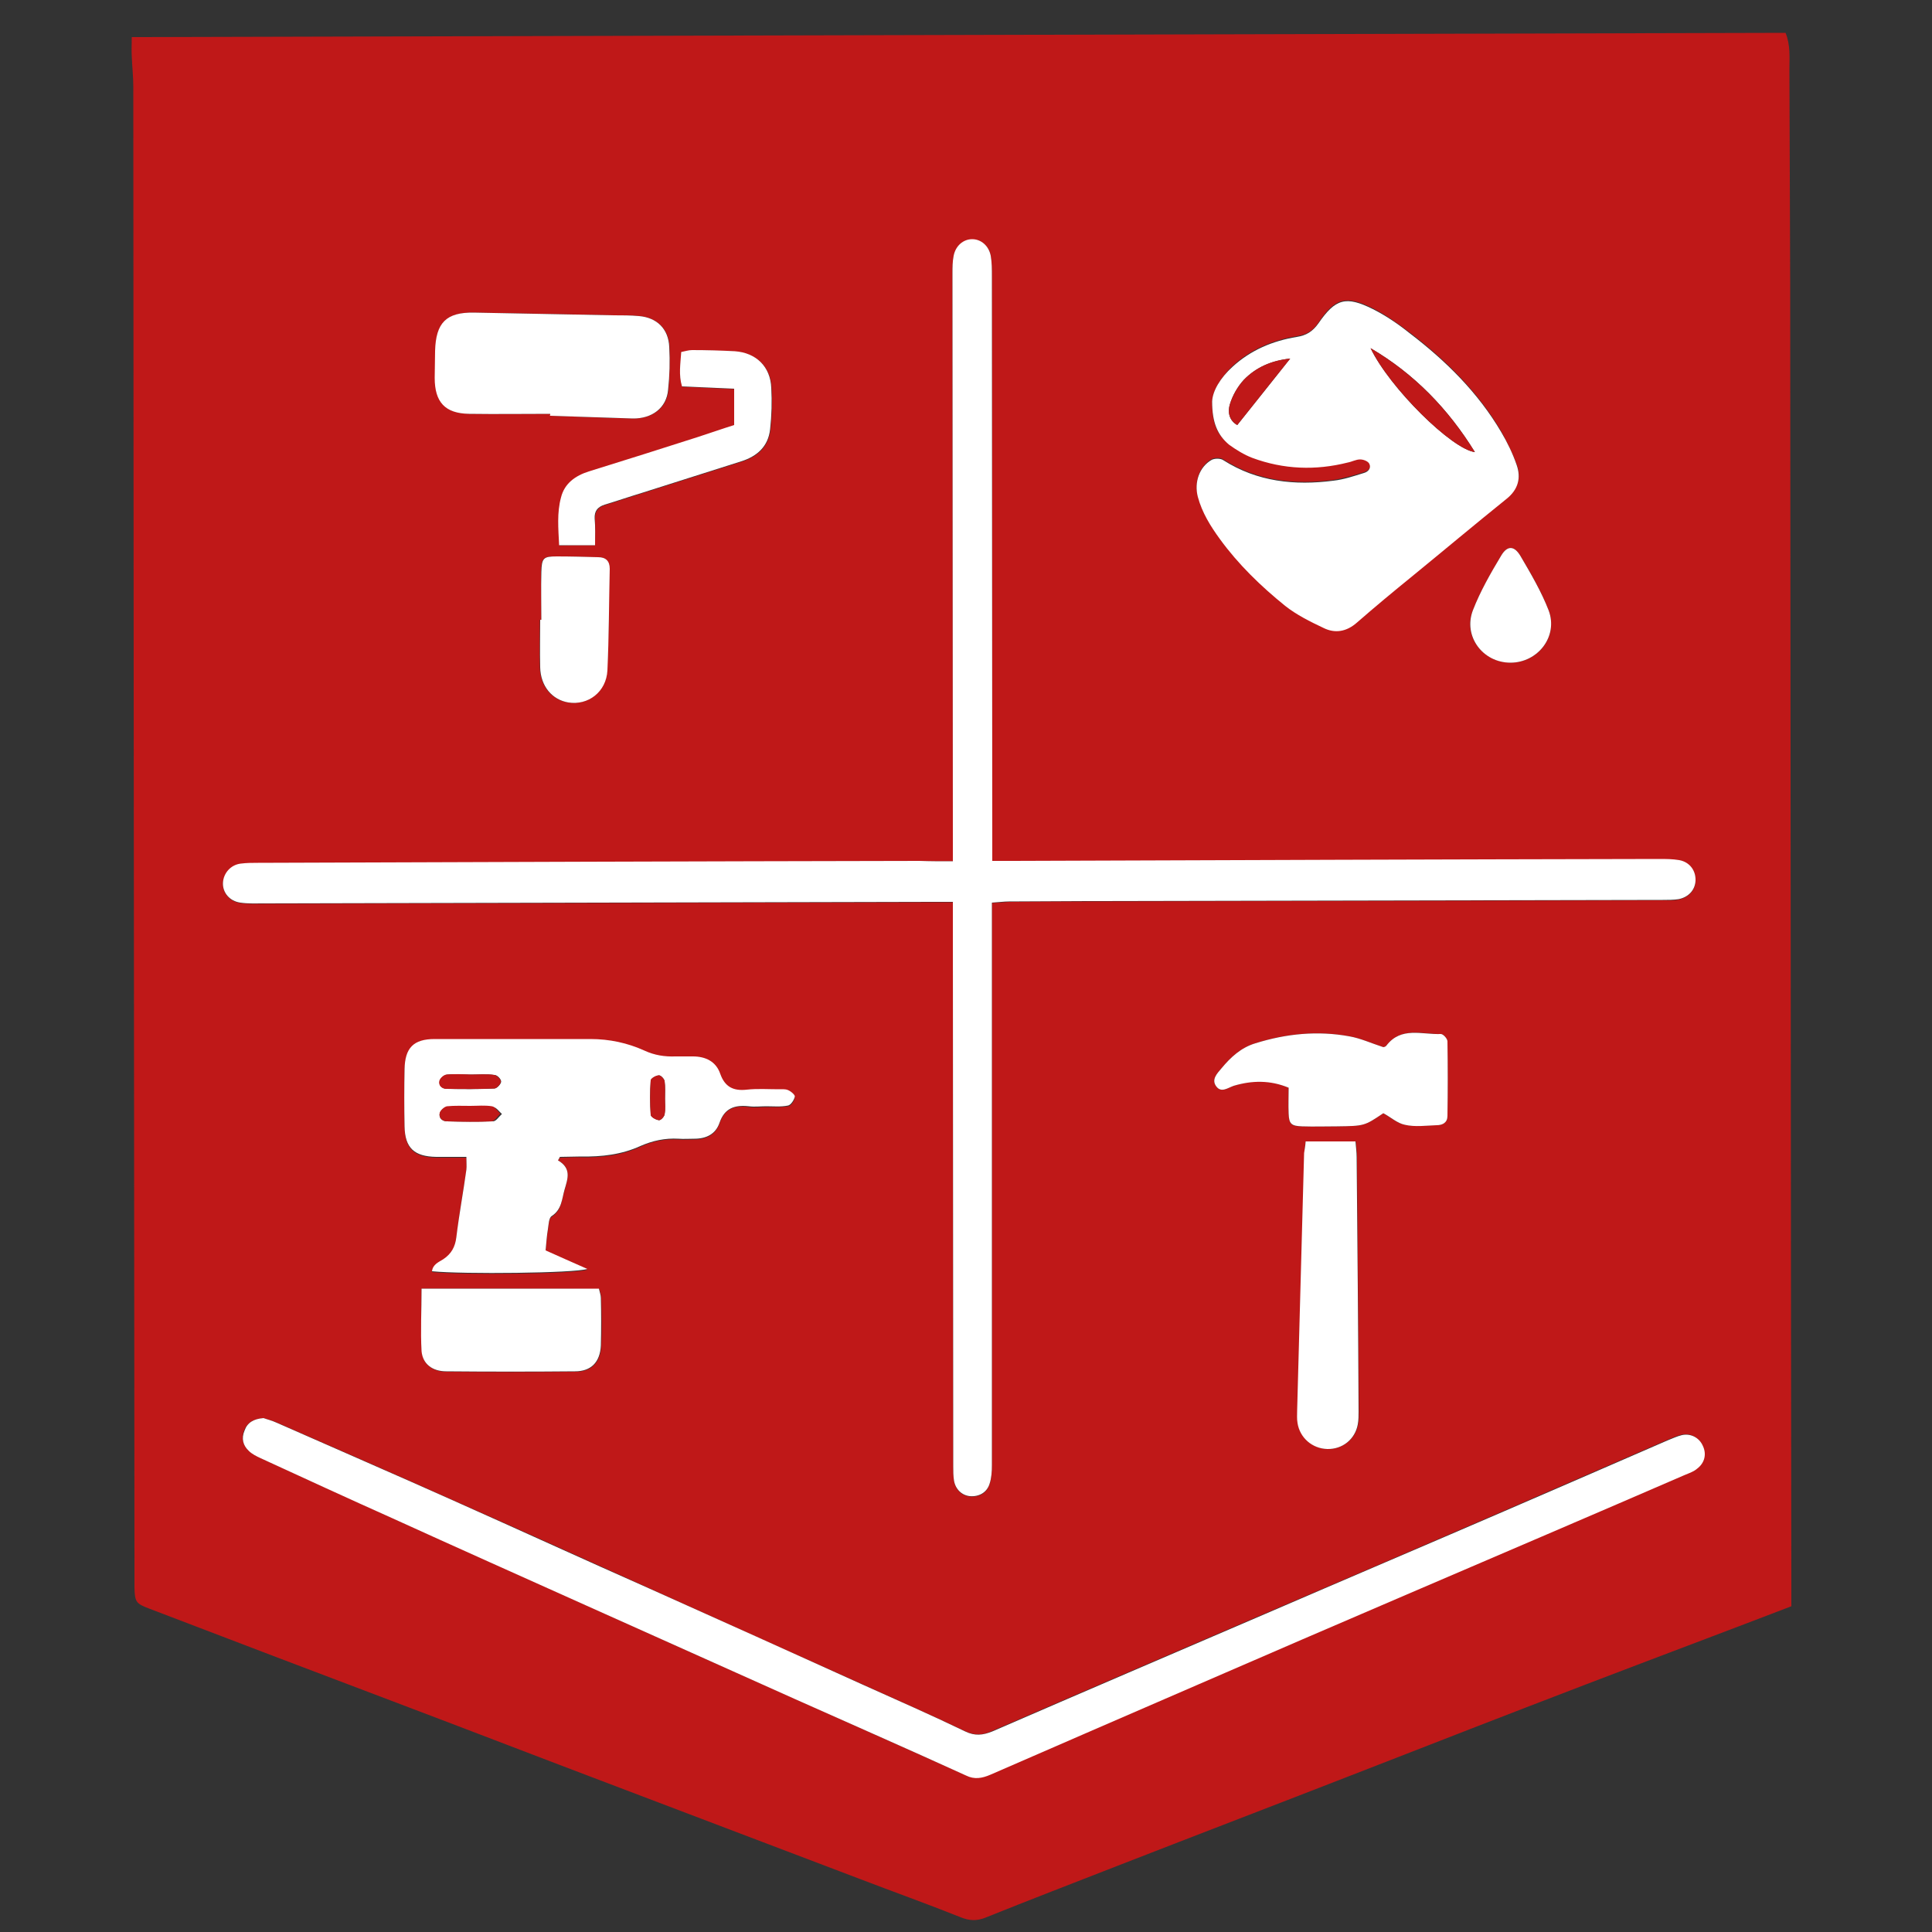
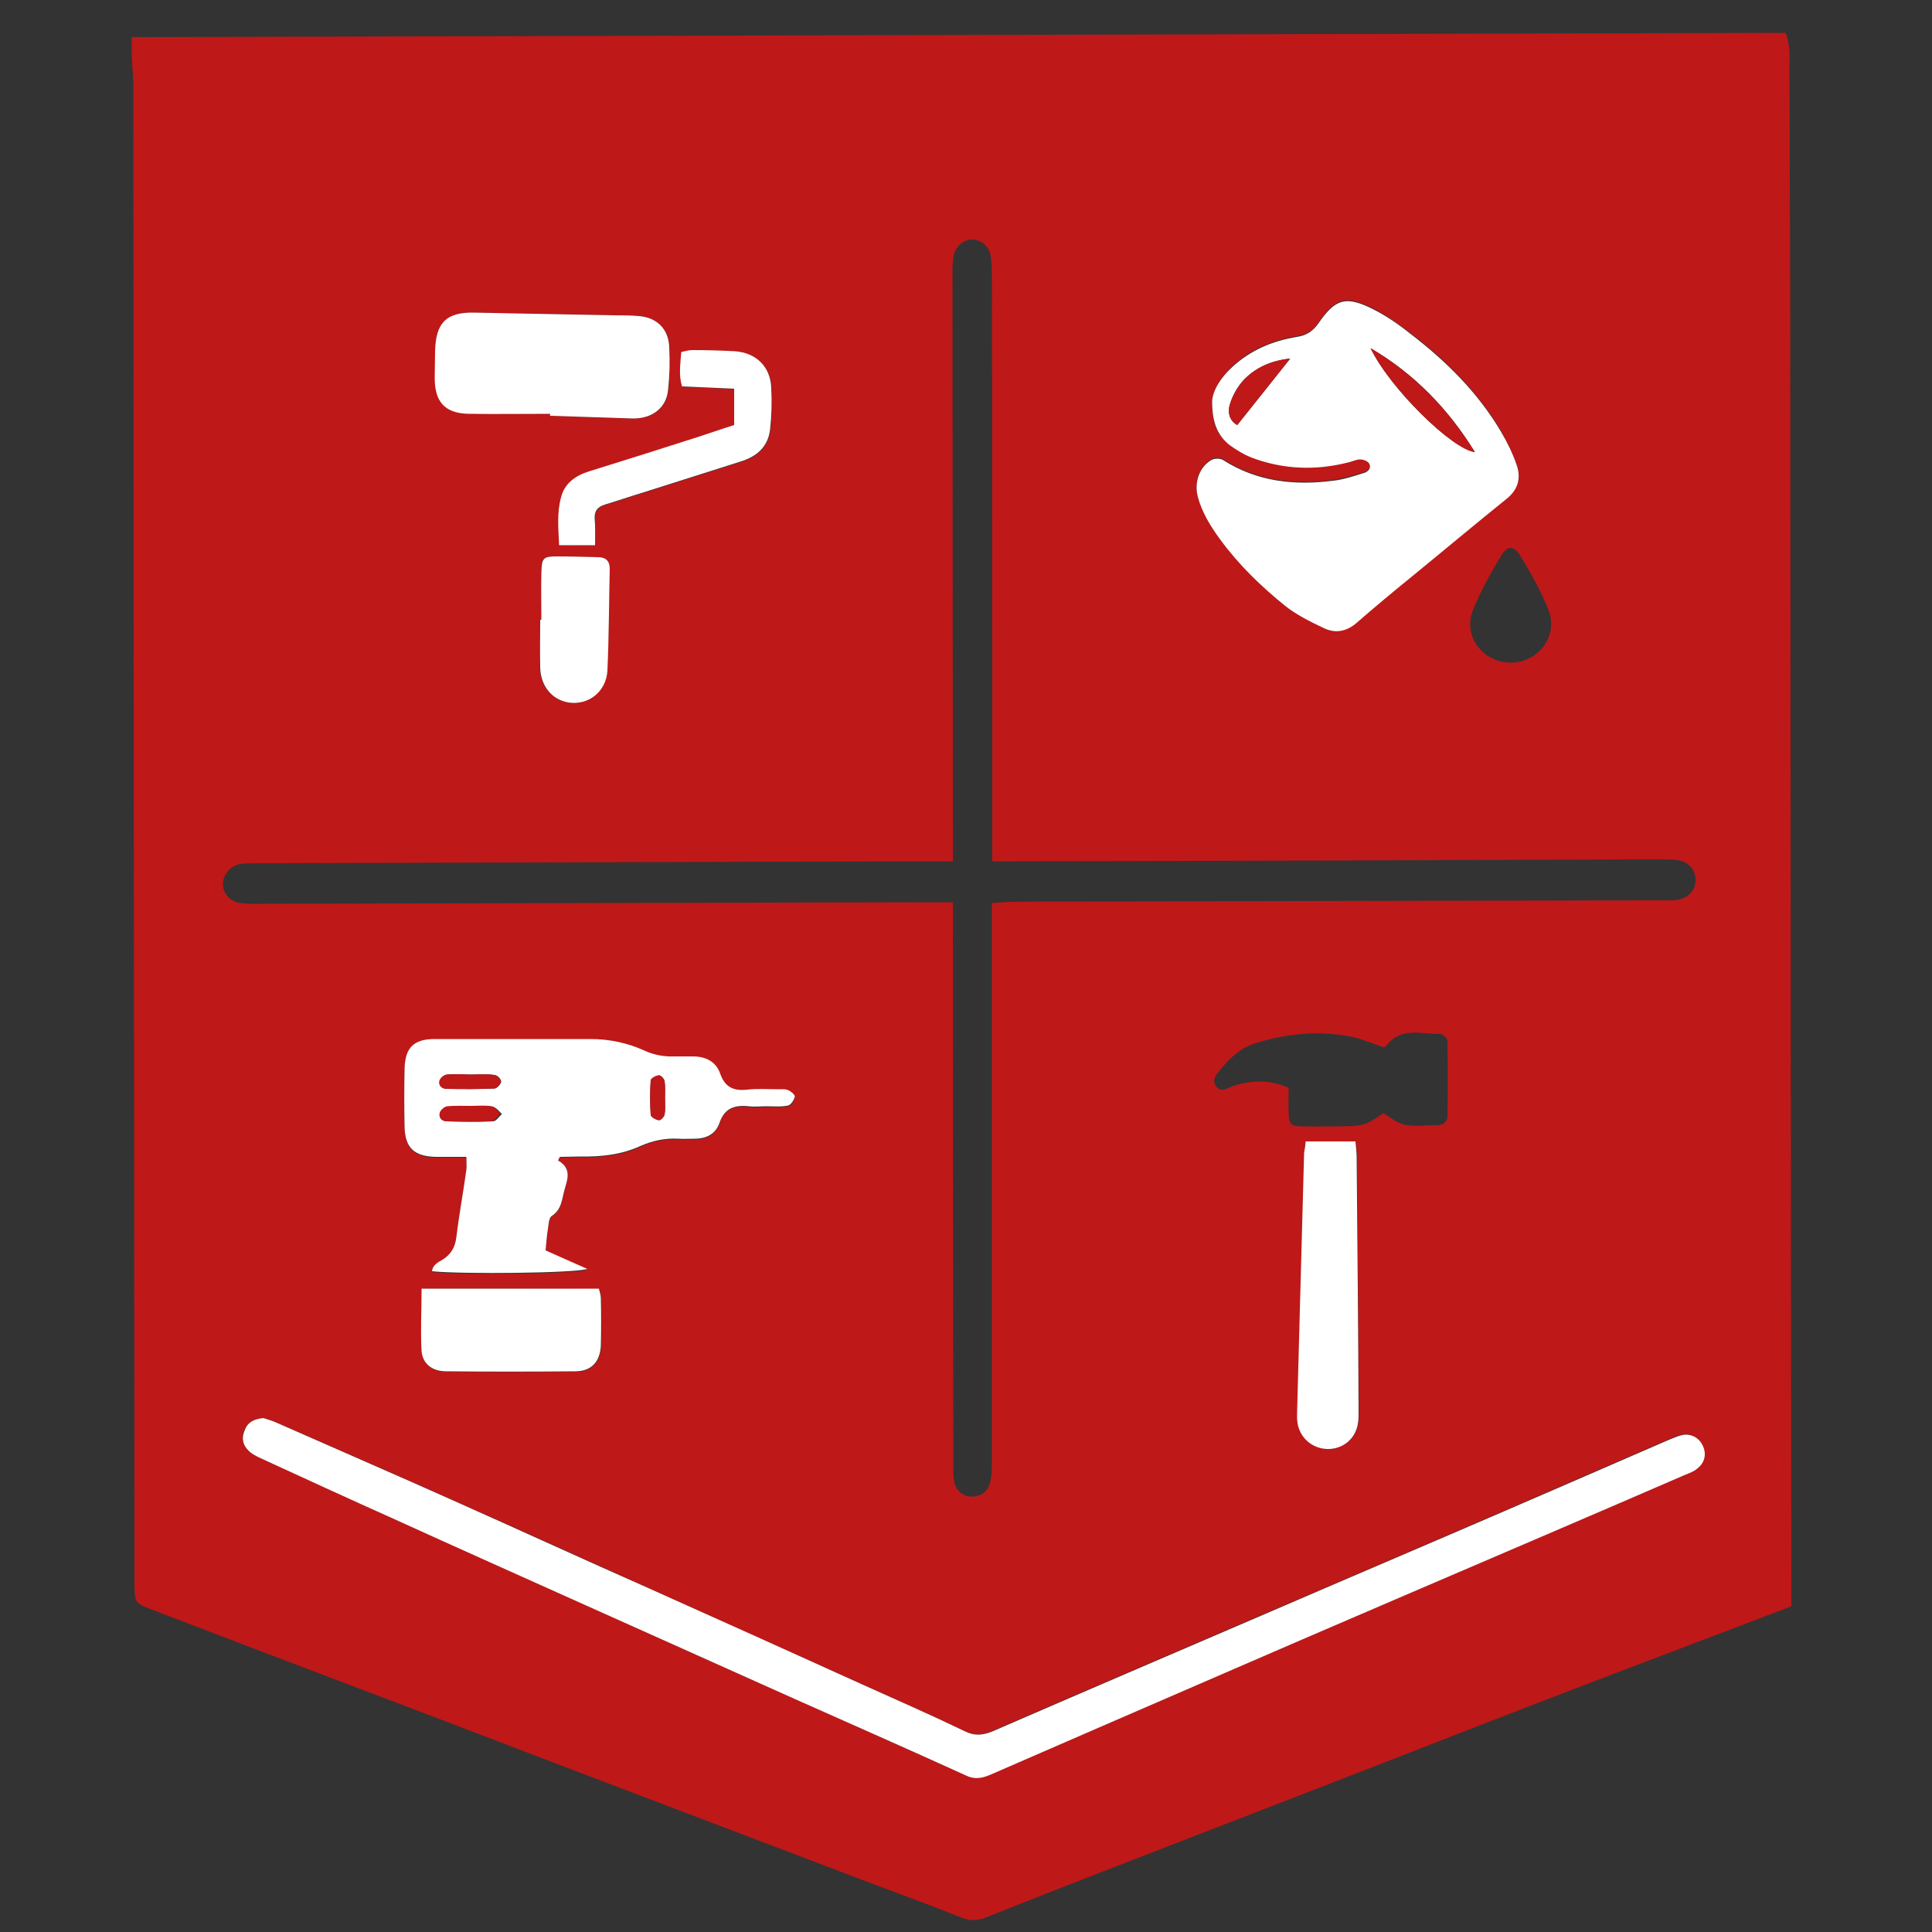
<svg xmlns="http://www.w3.org/2000/svg" id="Слой_1" x="0px" y="0px" viewBox="0 0 500 500" style="enable-background:new 0 0 500 500;" xml:space="preserve">
  <rect x="0" y="0" width="500" height="500" fill="#333333" stroke="none" />
  <style type="text/css"> .st0{fill:#BF1818;} .st1{fill:#FFFFFF;} </style>
  <g>
    <path class="st0" d="M463.6,415.7c-18,6.9-35.6,13.5-53.1,20.2c-19.6,7.5-39.1,15.1-58.6,22.7c-20.8,8.1-41.7,16.1-62.5,24.2 c-11.5,4.5-23,8.9-34.4,13.5c-2.3,0.9-4.2,0.8-6.6-0.2c-8.5-3.4-17.2-6.5-25.8-9.8c-21.5-8.2-43-16.3-64.5-24.5 c-17.7-6.7-35.3-13.5-53-20.2c-22.2-8.4-44.3-16.8-66.5-25.3c-3.4-1.3-3.7-1.7-3.8-5.4c0-1.9,0-3.8,0-5.8 c-0.1-75.2-0.1-150.4-0.2-225.5c0-52.4-0.1-104.8-0.1-157.2c0-2.6-0.3-5.2-0.4-7.8c-0.1-1.5,0-2.9,0-5c143-0.4,285.4-0.7,428-1.1 c1.3,3.2,1,6.4,1,9.4c0.1,18.5,0.1,37,0.2,55.6c0.1,85.9,0.1,171.8,0.2,257.6c0,26.6,0.1,53.2,0.1,79.8 C463.6,412.7,463.6,414.2,463.6,415.7z M246.6,222.9c-3.4,0-6,0-8.6,0c-57.1,0.2-114.1,0.3-171.2,0.5c-1.5,0-3,0-4.5,0.2 c-2.5,0.3-4.5,2.6-4.6,5c-0.1,2.5,1.7,4.7,4.5,5.1c2,0.3,4.1,0.2,6.2,0.2c57.6-0.1,115.2-0.3,172.8-0.4c1.6,0,3.2,0,5.4,0 c0,2.2,0,4,0,5.7c0,46.8,0.1,93.6,0.1,140.4c0,1.2,0,2.5,0.2,3.7c0.4,2.3,2.1,3.8,4.1,4c2.4,0.2,4.4-0.9,5.1-3.2 c0.5-1.5,0.6-3.2,0.6-4.8c0-46.9,0-93.8,0-140.8c0-1.5,0-3,0-4.8c1.7-0.1,3-0.2,4.4-0.3c6.7-0.1,13.4-0.1,20.2-0.1 c49.7-0.1,99.3-0.2,149-0.3c1.4,0,2.8,0.1,4.1-0.2c2.6-0.5,4.3-2.4,4.4-4.8c0.1-2.6-1.5-4.8-4.2-5.3c-1.7-0.3-3.5-0.3-5.3-0.3 c-55.7,0.2-111.4,0.4-167.1,0.5c-1.6,0-3.2,0-5.4,0c0-2.2,0-3.9,0-5.6c0-48.6,0-97.1-0.1-145.7c0-1.8,0-3.6-0.3-5.3 c-0.4-2.6-2.5-4.3-4.8-4.3c-2.3,0-4.3,1.7-4.8,4.3c-0.3,1.5-0.3,3-0.3,4.5c0,49.1,0.1,98.2,0.1,147.3 C246.6,219.5,246.6,220.9,246.6,222.9z M313.7,103.9c-0.1,5.5,1.3,8.8,4.4,11c1.9,1.4,3.9,2.6,6,3.4c8.1,3,16.3,3.2,24.7,1.2 c1.1-0.3,2.1-0.8,3.2-0.8c0.8,0,2,0.4,2.3,1c0.8,1.2-0.2,2.2-1.3,2.5c-2.6,0.8-5.3,1.6-7.9,2c-10,1.3-19.7,0.3-28.5-5.3 c-0.7-0.5-2.2-0.5-3-0.1c-3.2,1.8-4.6,5.9-3.6,9.6c1.1,4.1,3.2,7.5,5.7,10.9c4.8,6.6,10.6,12.2,16.9,17.3c2.9,2.4,6.5,4.1,9.9,5.7 c3.1,1.5,6,1,8.7-1.4c4.6-4.1,9.4-8,14.2-11.9c8.1-6.7,16.2-13.5,24.5-20.1c3-2.4,3.9-5.4,2.6-8.8c-1.1-2.9-2.5-5.8-4-8.5 c-6-10.2-14.3-18.4-23.6-25.5c-3-2.3-6.2-4.6-9.6-6.3c-7-3.5-9.8-2.7-14.1,3.7c-1.4,2.1-3,3.1-5.6,3.5c-6.2,1-11.9,3.4-16.6,7.7 C315.9,97.7,313.8,101.2,313.7,103.9z M68.2,367c-2.6,0.2-4.2,1.2-5,3.1c-0.8,2-0.4,3.8,1.1,5.3c0.9,0.8,2,1.4,3.1,1.9 c11.3,5.2,22.7,10.4,34,15.5c16.7,7.5,33.5,15.1,50.2,22.6c18,8.1,36,16.2,54,24.2c14.8,6.6,29.5,13.2,44.3,19.8 c2.2,1,4.2,0.7,6.3-0.2c18-7.8,36-15.6,53.9-23.4c18-7.8,36-15.5,54-23.3c24-10.3,48.1-20.7,72.1-31c1-0.4,2-0.9,2.9-1.5 c1.9-1.5,2.4-3.8,1.5-5.9c-1-2.1-3.1-3.3-5.4-2.8c-1.3,0.3-2.6,0.9-3.8,1.4c-14.1,6.1-28.1,12.2-42.2,18.3 c-20.6,8.9-41.3,17.8-61.9,26.6c-23.5,10.1-47.1,20.2-70.6,30.4c-2.4,1.1-4.5,1.2-7,0c-8.8-4.2-17.7-8.1-26.5-12.1 c-18.5-8.3-37-16.6-55.5-25c-16.6-7.5-33.2-15-49.9-22.4c-15.4-6.9-30.8-13.6-46.3-20.4C70.4,367.6,69,367.3,68.2,367z M144.4,300.3c0.2-0.2,0.3-0.5,0.5-0.7c1.8,0,3.7-0.2,5.5-0.1c5.3,0.1,10.5-0.5,15.3-2.7c3.2-1.5,6.5-2.1,9.9-1.9 c1.4,0.1,2.7,0,4.1,0c3.1,0,5.5-1.3,6.5-4.1c1.3-3.9,3.9-4.8,7.6-4.3c1.5,0.2,3,0,4.5,0c1.9,0,3.9,0.1,5.7-0.2 c0.7-0.1,1.6-1.4,1.7-2.3c0.1-0.5-1.1-1.4-1.8-1.7c-0.7-0.3-1.6-0.2-2.4-0.2c-2.7,0-5.5-0.2-8.2,0.1c-3.5,0.4-5.7-0.7-6.9-4.1 c-1.2-3.2-3.8-4.5-7.1-4.5c-1.5,0-3,0-4.5,0c-2.8,0.1-5.3-0.3-8-1.5c-4.4-2-9.1-3-14-3c-13.4,0-26.9,0-40.3,0 c-5.4,0-7.7,2.3-7.8,7.8c-0.1,4.9-0.1,9.9,0,14.8c0.1,5.6,2.5,7.8,8.2,7.9c2.6,0,5.1,0,7.8,0c0,1.5,0.1,2.4,0,3.3 c-0.9,5.8-1.9,11.6-2.6,17.5c-0.3,2.5-1.2,4.3-3.4,5.7c-1.1,0.7-2.7,1.3-2.9,3.1c7.9,0.8,36.9,0.5,40.2-0.6 c-3.8-1.7-7.2-3.2-10.8-4.8c0.2-2,0.3-3.8,0.6-5.5c0.2-1.2,0.2-2.9,1-3.4c2.6-1.7,2.5-4.4,3.3-6.8 C146.9,305.1,148,302.3,144.4,300.3z M142.4,107.1c0,0.2,0,0.3,0,0.5c7.1,0.2,14.2,0.6,21.4,0.7c5.1,0.1,8.8-2.8,9.2-7.4 c0.3-3.7,0.4-7.4,0.3-11.1c-0.2-4.6-3.2-7.6-7.8-8c-2.2-0.2-4.4-0.2-6.6-0.2c-12.1-0.3-24.1-0.5-36.2-0.7c-7.1-0.1-9.9,2.7-10,9.9 c-0.1,2.3-0.1,4.7-0.1,7c0,6.2,2.7,9.2,8.9,9.3C128.5,107.2,135.4,107.1,142.4,107.1z M337.9,295.4c-0.2,1.4-0.3,2.2-0.3,3 c-0.6,22.2-1.2,44.4-1.8,66.6c0,1.1-0.1,2.2,0.1,3.3c0.6,3.8,3.8,6.6,7.7,6.7c3.9,0.1,7.2-2.6,7.9-6.4c0.2-1.1,0.2-2.2,0.2-3.3 c-0.2-21.9-0.3-43.8-0.5-65.8c0-1.3-0.2-2.6-0.3-4.1C346.4,295.4,342.3,295.4,337.9,295.4z M358,288.1c1.9,1.1,3.6,2.6,5.6,3 c2.6,0.5,5.5,0.1,8.2,0.1c1.5,0,2.8-0.7,2.8-2.4c0.1-6.4,0.1-12.9,0-19.3c0-0.7-1.1-1.9-1.7-1.9c-4.8,0.1-10.3-2-14.1,3 c-0.2,0.3-0.7,0.4-0.8,0.4c-3.1-1-5.9-2.3-8.8-2.8c-8.2-1.5-16.4-0.7-24.3,1.8c-3.7,1.1-6.4,3.6-8.8,6.5c-1.1,1.3-2.7,2.9-1.3,4.7 c1.3,1.7,3,0.3,4.5-0.2c4.7-1.5,9.3-1.6,14.2,0.5c0,2.4-0.1,4.6,0,6.7c0.1,2.8,0.7,3.3,3.5,3.3c3,0.1,6,0,9,0 C353.1,291.4,353.1,291.4,358,288.1z M109.1,333.5c0,5.7-0.3,11,0.1,16.3c0.2,3.3,2.8,5.2,6.4,5.2c11.1,0.1,22.2,0.1,33.3,0 c4.2,0,6.5-2.4,6.7-6.7c0.2-4.1,0.1-8.2,0-12.3c0-0.8-0.3-1.5-0.5-2.4C139.8,333.5,124.8,333.5,109.1,333.5z M154,141.1 c0-2.5,0.1-4.7,0-6.8c-0.1-1.9,0.8-3.1,2.6-3.6c3.3-1,6.5-2.1,9.8-3.1c8.5-2.7,17-5.4,25.5-8.1c4.1-1.3,7-3.8,7.5-8.3 c0.4-3.5,0.5-7.1,0.3-10.7c-0.2-5.5-3.9-9.1-9.4-9.5c-3.7-0.2-7.4-0.3-11.1-0.3c-0.9,0-1.8,0.3-2.8,0.5c-0.2,3-0.8,5.8,0.2,8.9 c4.6,0.2,9,0.4,13.5,0.6c0,3.4,0,6.3,0,9.4c-3.2,1.1-6.3,2.1-9.4,3.1c-9.4,3-18.8,6-28.2,8.9c-3.5,1.1-6.3,3.1-7.2,6.7 c-1,4-0.7,8.1-0.5,12.4C147.8,141.1,150.5,141.1,154,141.1z M140.1,160.4c-0.1,0-0.3,0-0.4,0c0,4.1-0.1,8.2,0,12.3 c0.1,4.9,3.1,8.4,7.3,9.1c5.1,0.8,9.8-2.7,10.1-8.3c0.5-8.8,0.4-17.5,0.6-26.3c0-2.1-1-3-3-3c-3.6,0-7.1-0.2-10.7-0.2 c-3.5,0-3.9,0.4-4,4.1C140.1,152.2,140.1,156.3,140.1,160.4z M390.9,171.5c7.2,0,12.4-6.8,9.9-13.5c-1.9-4.9-4.6-9.6-7.3-14.1 c-1.6-2.7-3.4-2.8-5-0.1c-2.7,4.6-5.4,9.2-7.3,14.1C378.5,164.6,383.7,171.4,390.9,171.5z" />
-     <path class="st1" d="M246.6,222.9c0-2,0-3.5,0-4.9c0-49.1-0.1-98.2-0.1-147.3c0-1.5,0-3,0.3-4.5c0.5-2.6,2.5-4.3,4.8-4.3 c2.3,0,4.3,1.7,4.8,4.3c0.3,1.7,0.3,3.5,0.3,5.3c0,48.6,0.1,97.1,0.1,145.7c0,1.7,0,3.5,0,5.6c2.2,0,3.8,0,5.4,0 c55.7-0.2,111.4-0.4,167.1-0.5c1.8,0,3.6,0,5.3,0.3c2.7,0.5,4.3,2.7,4.2,5.3c-0.1,2.4-1.8,4.3-4.4,4.8c-1.3,0.2-2.7,0.2-4.1,0.2 c-49.7,0.1-99.3,0.2-149,0.3c-6.7,0-13.4,0.1-20.2,0.1c-1.3,0-2.7,0.2-4.4,0.3c0,1.8,0,3.3,0,4.8c0,46.9,0,93.8,0,140.8 c0,1.6-0.1,3.3-0.6,4.8c-0.7,2.3-2.8,3.4-5.1,3.2c-2-0.2-3.7-1.7-4.1-4c-0.2-1.2-0.2-2.5-0.2-3.7c0-46.8-0.1-93.6-0.1-140.4 c0-1.7,0-3.5,0-5.7c-2.2,0-3.8,0-5.4,0c-57.6,0.1-115.2,0.3-172.8,0.4c-2.1,0-4.1,0.1-6.2-0.2c-2.8-0.4-4.6-2.6-4.5-5.1 c0.1-2.5,2-4.7,4.6-5c1.5-0.2,3-0.2,4.5-0.2c57.1-0.2,114.1-0.4,171.2-0.5C240.6,222.9,243.2,222.9,246.6,222.9z" />
    <path class="st1" d="M313.7,103.9c0.1-2.7,2.1-6.1,5.3-9c4.7-4.3,10.4-6.7,16.6-7.7c2.5-0.4,4.1-1.4,5.6-3.5 c4.4-6.4,7.1-7.2,14.1-3.7c3.4,1.7,6.6,3.9,9.6,6.3c9.3,7.1,17.6,15.3,23.6,25.5c1.6,2.7,3,5.6,4,8.5c1.2,3.4,0.4,6.4-2.6,8.8 c-8.2,6.6-16.3,13.4-24.5,20.1c-4.8,3.9-9.5,7.8-14.2,11.9c-2.7,2.4-5.7,2.9-8.7,1.4c-3.4-1.6-7-3.4-9.9-5.7 c-6.3-5.1-12.1-10.7-16.9-17.3c-2.4-3.3-4.6-6.8-5.7-10.9c-1-3.8,0.4-7.8,3.6-9.6c0.8-0.4,2.3-0.4,3,0.1c8.8,5.6,18.5,6.6,28.5,5.3 c2.7-0.3,5.3-1.2,7.9-2c1.1-0.3,2-1.3,1.3-2.5c-0.4-0.6-1.5-1-2.3-1c-1.1,0-2.1,0.6-3.2,0.8c-8.3,2.1-16.6,1.8-24.7-1.2 c-2.1-0.8-4.2-2.1-6-3.4C315.1,112.6,313.7,109.4,313.7,103.9z M354.7,90.1c4.9,10.3,21.1,26.2,27,26.9 C374.8,105.8,366,96.7,354.7,90.1z M333.9,92.8c-4.9,0.5-8.9,2.3-12,5.5c-1.6,1.7-2.9,4-3.6,6.3c-0.6,1.9-0.3,4.2,1.9,5.4 C324.9,104.1,329.4,98.5,333.9,92.8z" />
    <path class="st1" d="M68.2,367c0.8,0.3,2.1,0.6,3.4,1.2c15.4,6.8,30.9,13.5,46.3,20.4c16.6,7.4,33.2,15,49.9,22.4 c18.5,8.3,37,16.6,55.5,25c8.9,4,17.8,7.9,26.5,12.1c2.5,1.2,4.5,1,7,0c23.5-10.2,47.1-20.3,70.6-30.4 c20.6-8.9,41.3-17.7,61.9-26.6c14.1-6.1,28.2-12.2,42.2-18.3c1.3-0.5,2.5-1.1,3.8-1.4c2.3-0.5,4.5,0.7,5.4,2.8 c1,2.1,0.5,4.4-1.5,5.9c-0.8,0.7-1.9,1.1-2.9,1.5c-24,10.4-48.1,20.7-72.1,31c-18,7.7-36,15.5-54,23.3c-18,7.8-36,15.6-53.9,23.4 c-2.1,0.9-4.1,1.3-6.3,0.2c-14.7-6.7-29.5-13.2-44.3-19.8c-18-8.1-36-16.1-54-24.2c-16.7-7.5-33.5-15-50.2-22.6 c-11.4-5.1-22.7-10.3-34-15.5c-1.1-0.5-2.3-1.1-3.1-1.9c-1.5-1.4-2-3.2-1.1-5.3C64,368.2,65.6,367.2,68.2,367z" />
    <path class="st1" d="M144.4,300.3c3.6,2.1,2.5,4.8,1.7,7.6c-0.7,2.4-0.7,5.1-3.3,6.8c-0.8,0.5-0.8,2.2-1,3.4 c-0.3,1.7-0.4,3.5-0.6,5.5c3.5,1.6,7,3.1,10.8,4.8c-3.3,1.1-32.2,1.4-40.2,0.6c0.2-1.8,1.8-2.4,2.9-3.1c2.1-1.4,3.1-3.2,3.4-5.7 c0.7-5.8,1.8-11.7,2.6-17.5c0.1-0.9,0-1.8,0-3.3c-2.7,0-5.3,0-7.8,0c-5.7-0.1-8.1-2.3-8.2-7.9c-0.1-4.9-0.1-9.9,0-14.8 c0.1-5.5,2.3-7.8,7.8-7.8c13.4,0,26.9,0,40.3,0c4.9,0,9.6,1,14,3c2.6,1.2,5.2,1.6,8,1.5c1.5,0,3,0,4.5,0c3.3,0,6,1.3,7.1,4.5 c1.2,3.4,3.4,4.5,6.9,4.1c2.7-0.3,5.5-0.1,8.2-0.1c0.8,0,1.7-0.1,2.4,0.2c0.8,0.3,1.9,1.3,1.8,1.7c-0.2,0.9-1,2.1-1.7,2.3 c-1.9,0.4-3.8,0.2-5.7,0.2c-1.5,0-3,0.2-4.5,0c-3.7-0.4-6.3,0.5-7.6,4.3c-1,2.9-3.4,4.1-6.5,4.1c-1.4,0-2.7,0.1-4.1,0 c-3.5-0.2-6.7,0.5-9.9,1.9c-4.8,2.2-10,2.8-15.3,2.7c-1.8,0-3.7,0.1-5.5,0.1C144.7,299.8,144.6,300,144.4,300.3z M121.8,286.4 C121.8,286.4,121.8,286.4,121.8,286.4c-2.1,0-4.1-0.1-6.1,0.1c-0.7,0.1-1.7,0.9-1.9,1.6c-0.3,1.3,0.7,2.1,1.9,2.1 c4,0.1,7.9,0.1,11.9,0c0.8,0,1.5-1.2,2.3-1.9c-0.7-0.6-1.4-1.7-2.3-1.8C125.7,286.2,123.8,286.4,121.8,286.4z M121.8,278.1 C121.8,278,121.8,278,121.8,278.1c-2,0-4.1-0.2-6.1,0c-0.7,0.1-1.7,0.9-1.9,1.6c-0.3,1.3,0.7,2.1,1.9,2.1c4.1,0.1,8.2,0.1,12.3-0.1 c0.6,0,1.7-1.2,1.7-1.8c0-0.6-1-1.7-1.7-1.7C125.9,277.9,123.9,278.1,121.8,278.1z M172.1,284.3 C172.1,284.3,172.1,284.3,172.1,284.3c0-1.5,0.1-3-0.1-4.5c-0.1-0.6-1-1.6-1.5-1.5c-0.8,0.1-2,0.8-2.1,1.3c-0.2,3-0.2,6,0,8.9 c0,0.5,1.3,1.3,2.1,1.4c0.5,0.1,1.4-0.9,1.5-1.5C172.2,287.1,172.1,285.7,172.1,284.3z" />
    <path class="st1" d="M142.4,107.1c-7,0-14,0.1-21,0c-6.2-0.1-8.9-3-8.9-9.3c0-2.3,0.1-4.7,0.1-7c0.2-7.3,2.9-10,10-9.9 c12.1,0.2,24.1,0.5,36.2,0.7c2.2,0,4.4,0,6.6,0.2c4.6,0.4,7.6,3.3,7.8,8c0.2,3.7,0.1,7.4-0.3,11.1c-0.4,4.6-4.1,7.5-9.2,7.4 c-7.1-0.2-14.3-0.5-21.4-0.7C142.4,107.4,142.4,107.3,142.4,107.1z" />
    <path class="st1" d="M337.9,295.4c4.4,0,8.5,0,12.9,0c0.1,1.4,0.3,2.8,0.3,4.1c0.2,21.9,0.4,43.8,0.5,65.8c0,1.1,0,2.2-0.2,3.3 c-0.7,3.9-4,6.5-7.9,6.4c-3.9-0.1-7.1-2.9-7.7-6.7c-0.2-1.1-0.1-2.2-0.1-3.3c0.6-22.2,1.2-44.4,1.8-66.6 C337.6,297.6,337.8,296.8,337.9,295.4z" />
-     <path class="st1" d="M358,288.1c-4.9,3.3-4.9,3.3-12,3.4c-3,0-6,0.1-9,0c-2.8-0.1-3.4-0.6-3.5-3.3c-0.1-2.2,0-4.4,0-6.7 c-4.8-2-9.5-1.9-14.2-0.5c-1.5,0.5-3.2,1.9-4.5,0.2c-1.4-1.8,0.2-3.4,1.3-4.7c2.4-2.9,5.1-5.4,8.8-6.5c8-2.5,16.1-3.3,24.3-1.8 c2.9,0.5,5.7,1.8,8.8,2.8c0.1,0,0.6-0.1,0.8-0.4c3.8-5,9.2-2.8,14.1-3c0.6,0,1.7,1.2,1.7,1.9c0.1,6.4,0.1,12.9,0,19.3 c0,1.7-1.2,2.4-2.8,2.4c-2.7,0.1-5.6,0.5-8.2-0.1C361.6,290.7,359.9,289.1,358,288.1z" />
    <path class="st1" d="M109.1,333.5c15.7,0,30.7,0,45.9,0c0.2,0.9,0.5,1.7,0.5,2.4c0.1,4.1,0.1,8.2,0,12.3c-0.2,4.3-2.5,6.7-6.7,6.7 c-11.1,0.1-22.2,0.1-33.3,0c-3.6,0-6.1-1.9-6.4-5.2C108.8,344.5,109.1,339.2,109.1,333.5z" />
    <path class="st1" d="M154,141.1c-3.6,0-6.3,0-9.3,0c-0.2-4.3-0.6-8.4,0.5-12.4c0.9-3.6,3.7-5.6,7.2-6.7c9.4-2.9,18.8-5.9,28.2-8.9 c3.1-1,6.2-2.1,9.4-3.1c0-3.1,0-6,0-9.4c-4.4-0.2-8.9-0.4-13.5-0.6c-0.9-3-0.4-5.8-0.2-8.9c1-0.2,1.9-0.5,2.8-0.5 c3.7,0,7.4,0.1,11.1,0.3c5.5,0.4,9.2,4,9.4,9.5c0.2,3.5,0.1,7.1-0.3,10.7c-0.5,4.5-3.4,7-7.5,8.3c-8.5,2.7-17,5.4-25.5,8.1 c-3.3,1-6.5,2.1-9.8,3.1c-1.9,0.6-2.7,1.7-2.6,3.6C154.1,136.4,154,138.6,154,141.1z" />
    <path class="st1" d="M140.1,160.4c0-4.1-0.1-8.2,0-12.3c0.1-3.7,0.5-4.1,4-4.1c3.6,0,7.1,0.1,10.7,0.2c2,0,3,1,3,3 c-0.2,8.8-0.2,17.5-0.6,26.3c-0.3,5.6-5,9.1-10.1,8.3c-4.2-0.7-7.2-4.2-7.3-9.1c-0.1-4.1,0-8.2,0-12.3 C139.9,160.4,140,160.4,140.1,160.4z" />
-     <path class="st1" d="M390.9,171.5c-7.2,0-12.3-6.9-9.7-13.6c1.9-4.9,4.6-9.6,7.3-14.1c1.6-2.7,3.4-2.6,5,0.1 c2.7,4.6,5.4,9.2,7.3,14.1C403.3,164.7,398,171.5,390.9,171.5z" />
    <path class="st0" d="M354.7,90.1c11.2,6.6,20.1,15.7,27,26.9C375.8,116.3,359.7,100.4,354.7,90.1z" />
    <path class="st0" d="M333.9,92.8c-4.5,5.6-9,11.3-13.7,17.2c-2.2-1.3-2.5-3.5-1.9-5.4c0.7-2.3,2-4.5,3.6-6.3 C325,95.1,329,93.3,333.9,92.8z" />
    <path class="st0" d="M121.7,286.2c1.9,0,3.8-0.2,5.6,0.1c0.8,0.1,1.5,1.3,2.2,1.9c-0.7,0.7-1.5,1.9-2.2,2c-3.9,0.2-7.8,0.1-11.6,0 c-1.2,0-2.2-0.9-1.9-2.2c0.2-0.7,1.2-1.6,1.9-1.7C117.7,286.1,119.7,286.2,121.7,286.2C121.7,286.2,121.7,286.2,121.7,286.2z" />
    <path class="st0" d="M121.8,278.1c2,0,4.1-0.2,6.1,0.1c0.7,0.1,1.8,1.2,1.7,1.7c0,0.7-1.1,1.8-1.7,1.8c-4.1,0.2-8.2,0.1-12.3,0.1 c-1.2,0-2.2-0.8-1.9-2.1c0.2-0.7,1.2-1.6,1.9-1.6C117.7,277.9,119.8,278,121.8,278.1C121.8,278,121.8,278,121.8,278.1z" />
    <path class="st0" d="M172.1,284.3c0,1.4,0.2,2.7-0.1,4.1c-0.1,0.6-1,1.6-1.5,1.5c-0.8-0.1-2.1-0.8-2.1-1.4c-0.2-3-0.2-6,0-8.9 c0-0.5,1.3-1.3,2.1-1.3c0.5,0,1.4,0.9,1.5,1.5C172.2,281.3,172.1,282.8,172.1,284.3C172.1,284.3,172.1,284.3,172.1,284.3z" />
  </g>
</svg>